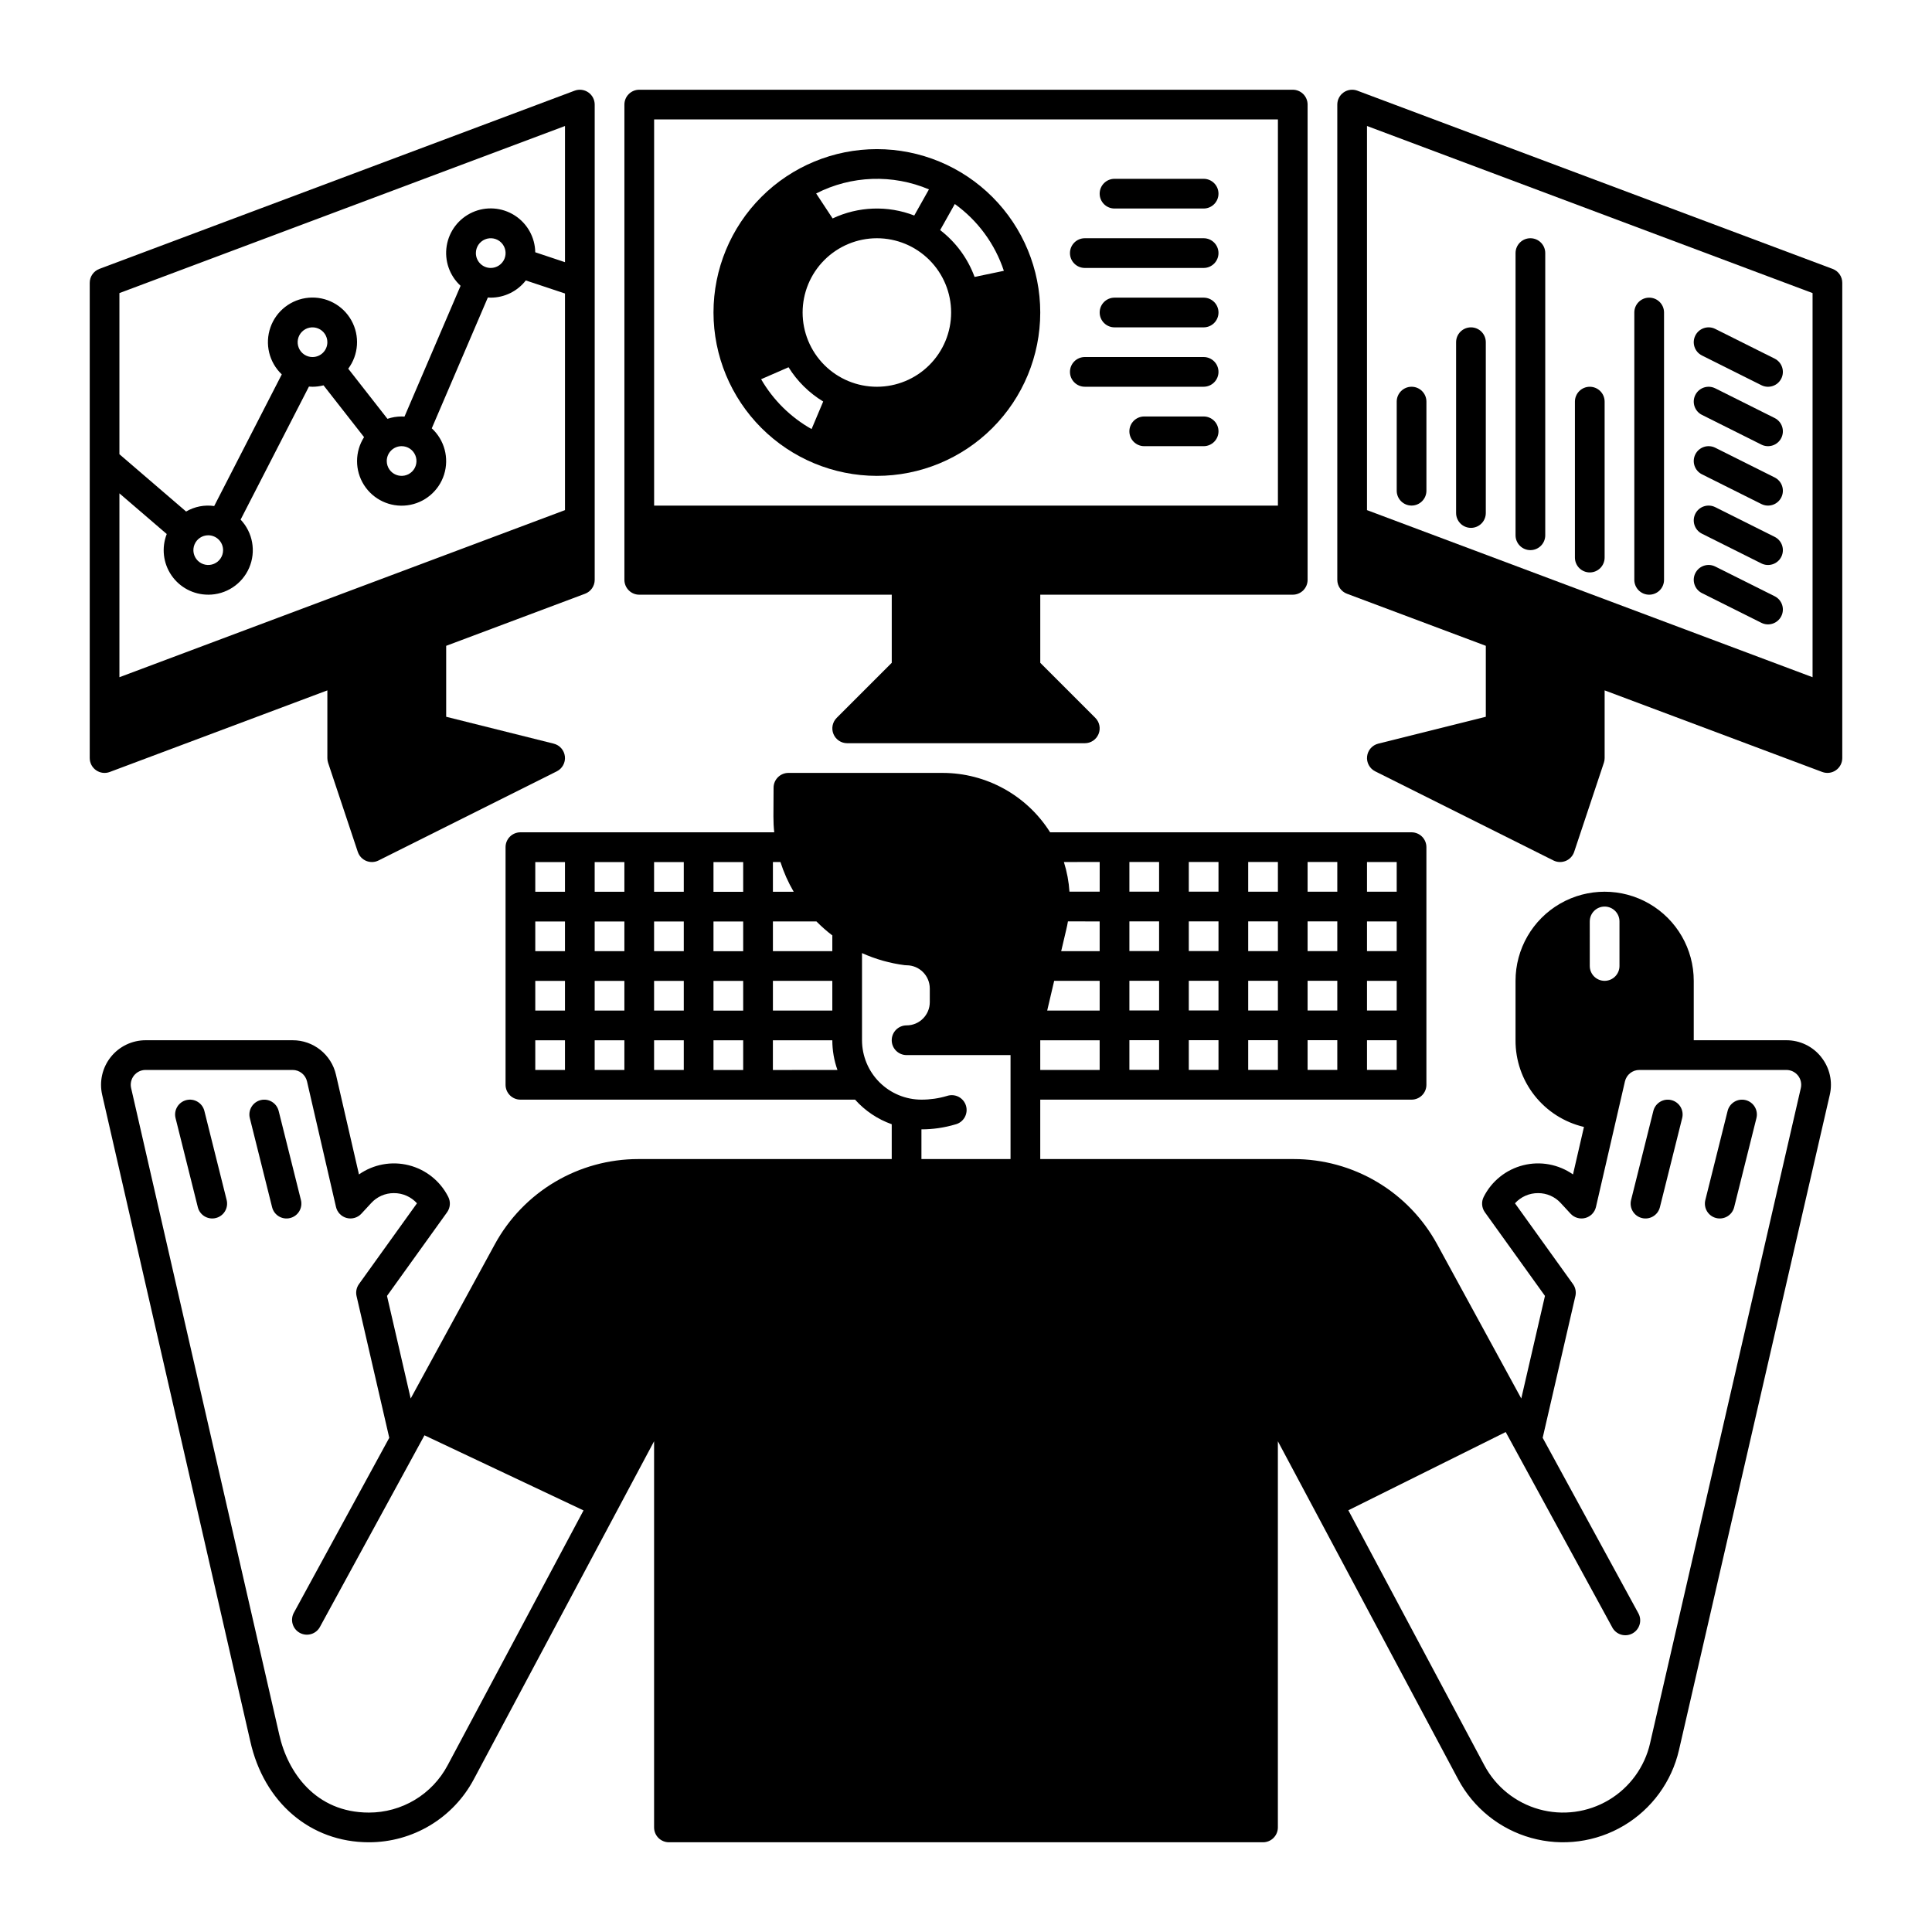
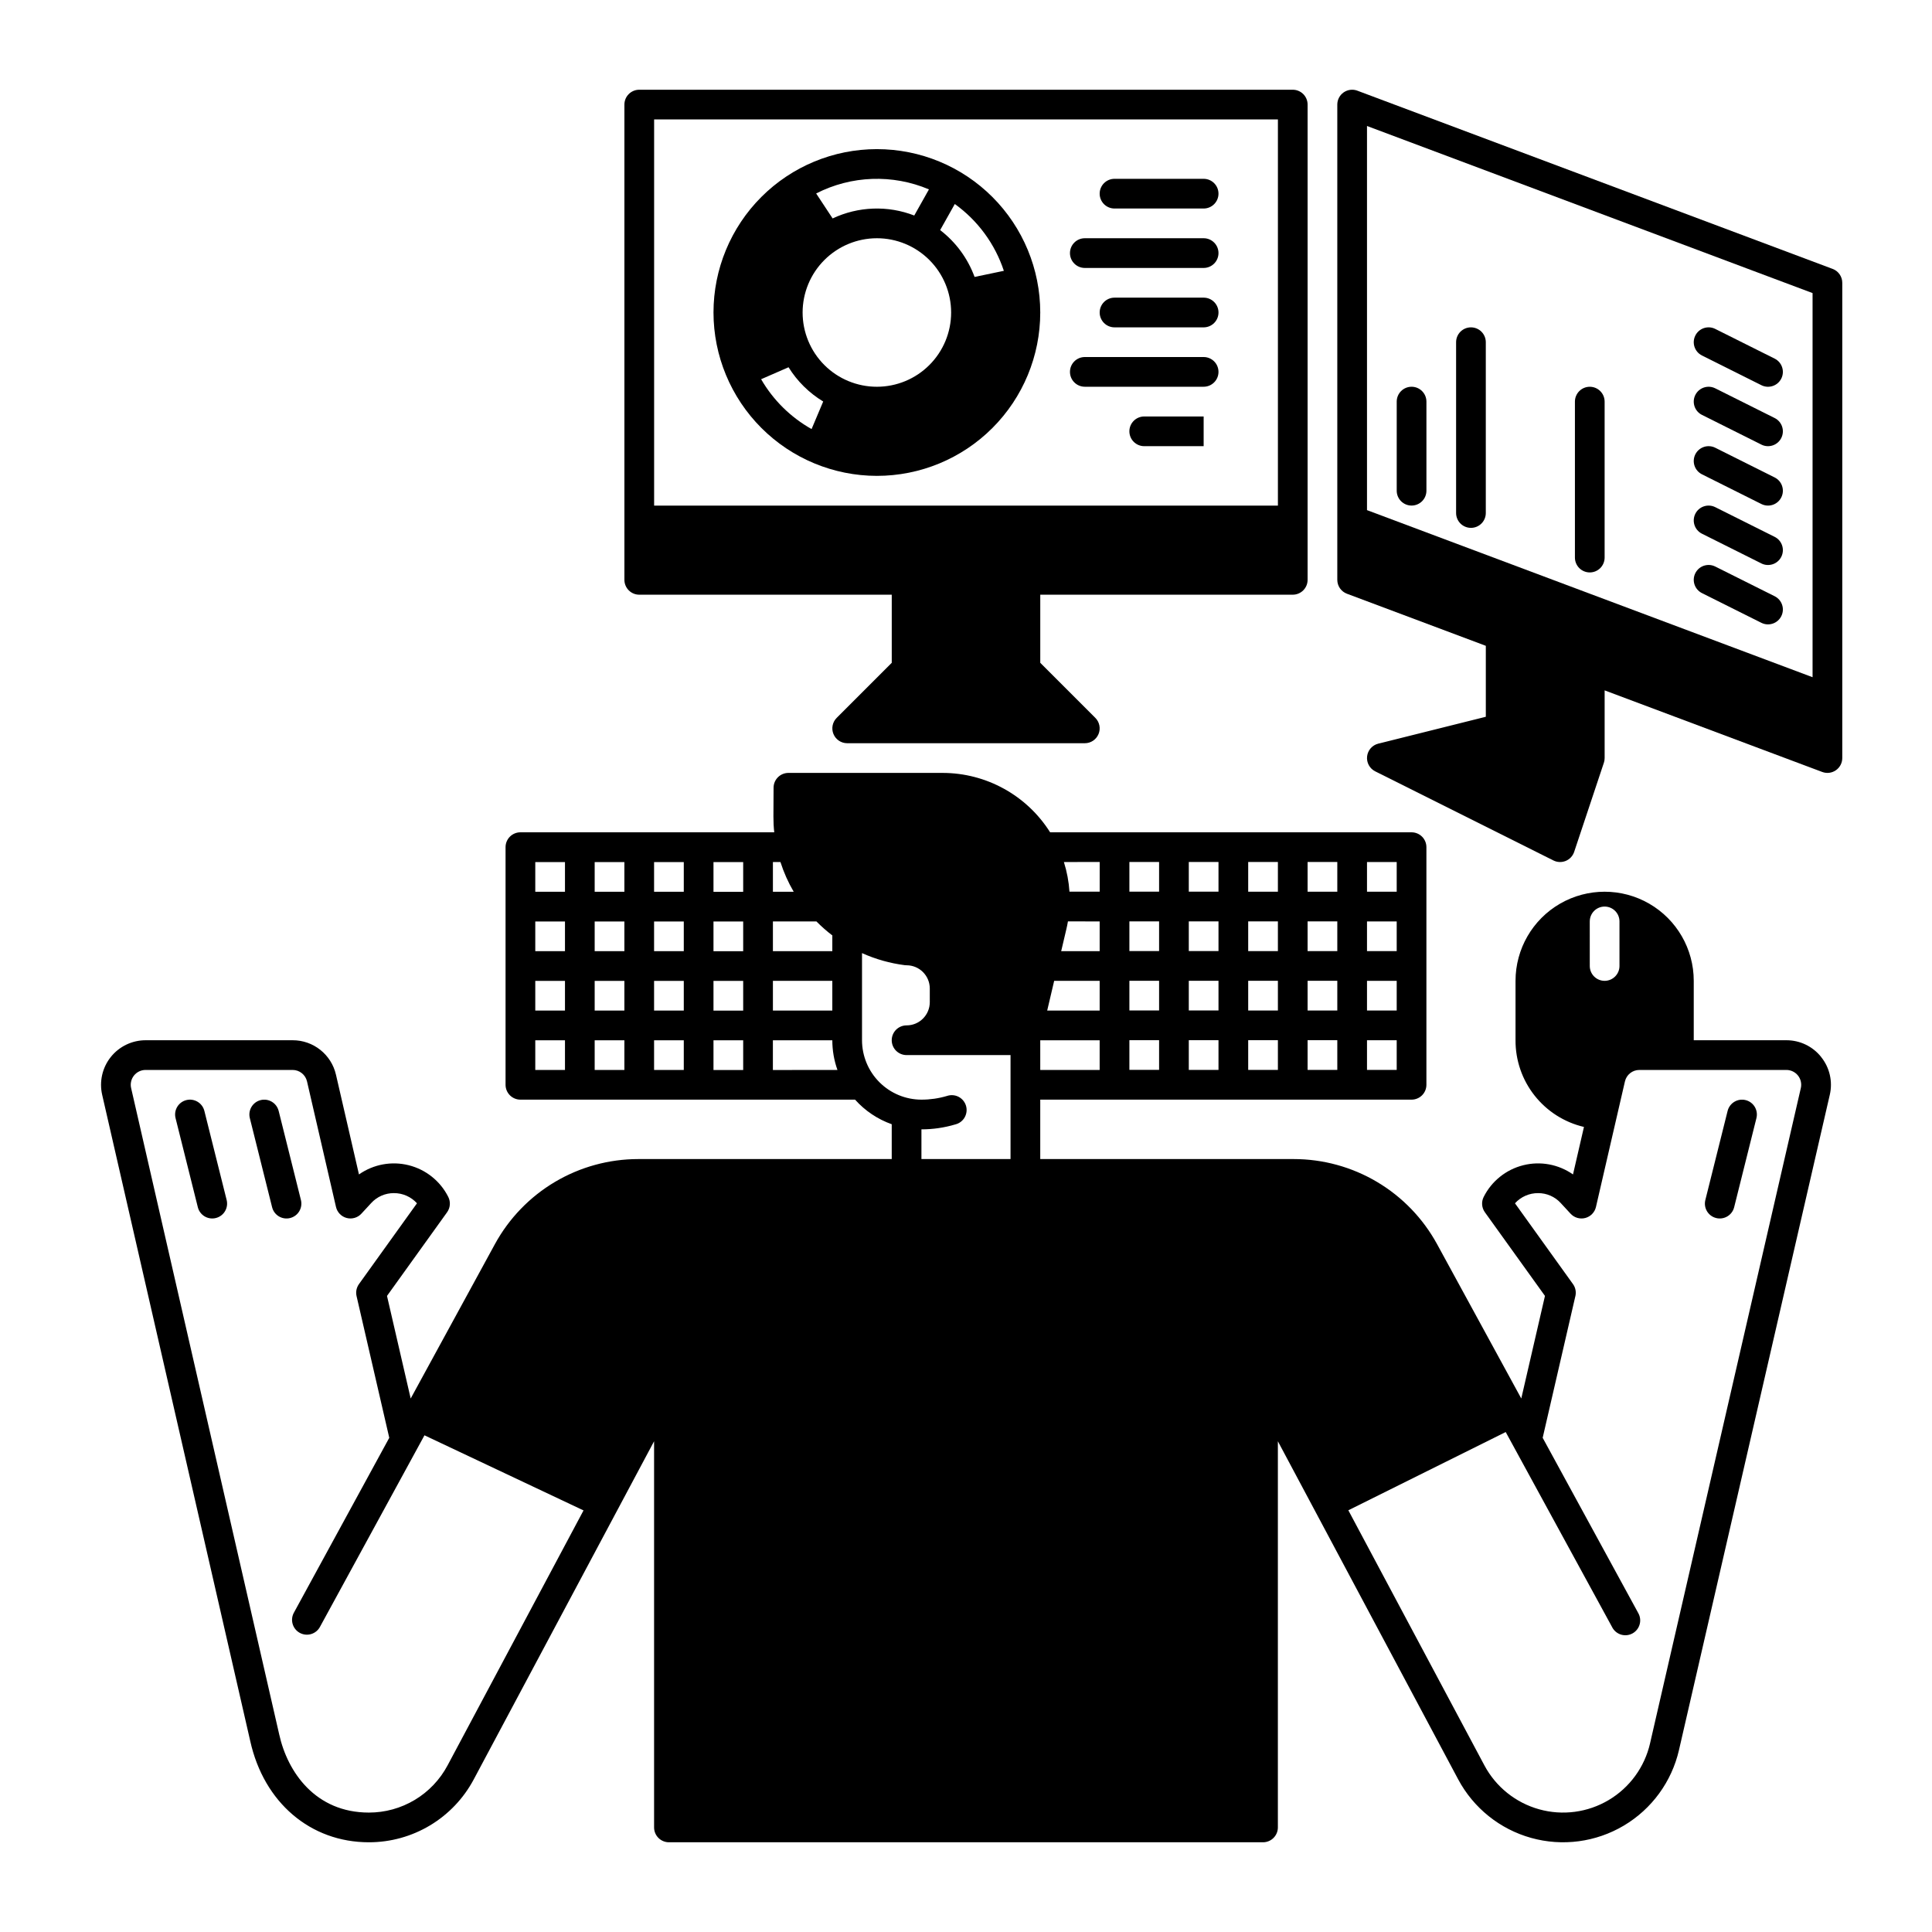
<svg xmlns="http://www.w3.org/2000/svg" fill="#000000" width="800px" height="800px" version="1.1" viewBox="144 144 512 512">
  <g>
    <path d="m626.65 424.14c-2.231-2.828-5.641-4.477-9.25-4.465h-24.539v-15.746c0-8.438-4.5-16.234-11.809-20.453-7.305-4.215-16.309-4.215-23.617 0-7.305 4.219-11.805 12.016-11.805 20.453v15.746c-0.027 5.316 1.754 10.484 5.047 14.656 3.297 4.176 7.91 7.109 13.086 8.32l-2.902 12.586c-3.84-2.691-8.66-3.582-13.203-2.434-4.547 1.145-8.371 4.215-10.473 8.406-0.652 1.305-0.527 2.867 0.324 4.051l15.922 22.168-6.277 27.188-22.309-40.895v0.004c-3.723-6.828-9.219-12.527-15.91-16.5-6.688-3.969-14.32-6.062-22.102-6.062h-67.156v-15.746h98.398c1.043 0 2.047-0.414 2.785-1.152s1.152-1.738 1.152-2.781v-62.977c0-1.047-0.414-2.047-1.152-2.785-0.738-0.738-1.742-1.152-2.785-1.152h-95.781c-6.172-9.797-16.938-15.742-28.516-15.742h-40.836c-2.168 0-3.926 1.75-3.938 3.914l-0.039 7.617c-0.008 1.406 0.062 2.812 0.215 4.211h-67.266c-2.172 0-3.938 1.762-3.938 3.938v62.977c0 1.043 0.418 2.043 1.156 2.781s1.738 1.152 2.781 1.152h88.688c2.641 2.953 5.981 5.195 9.715 6.516v9.23h-67.16c-7.777 0-15.414 2.094-22.102 6.062-6.691 3.973-12.184 9.672-15.91 16.5l-22.309 40.895-6.277-27.188 15.922-22.168v-0.004c0.852-1.184 0.977-2.746 0.324-4.051-2.102-4.191-5.926-7.262-10.469-8.406-4.547-1.148-9.367-0.258-13.207 2.434l-6.09-26.414c-1.223-5.363-6-9.168-11.504-9.148h-38.945c-3.598 0-7 1.641-9.238 4.453-2.242 2.812-3.078 6.496-2.277 10l39.242 171.27c3.613 16.297 15.961 26.824 31.441 26.824 5.711 0.008 11.316-1.543 16.215-4.481 4.894-2.938 8.902-7.156 11.582-12.199l47.785-89.594v102.34c0 1.043 0.414 2.043 1.152 2.781 0.738 0.738 1.738 1.152 2.781 1.152h157.44c1.043 0 2.047-0.414 2.781-1.152 0.738-0.738 1.156-1.738 1.156-2.781v-102.34l47.781 89.594c4.055 7.598 11.039 13.207 19.332 15.52 8.293 2.316 17.176 1.137 24.578-3.266 7.398-4.398 12.68-11.633 14.609-20.027l39.961-173.62c0.82-3.504-0.016-7.191-2.266-10zm-120.38-51.699h7.871v7.871h-7.871zm0 15.742h7.871v7.871h-7.871zm0 15.742h7.871v7.871h-7.871zm0 15.742h7.871v7.871h-7.871zm-15.742-47.23h7.871v7.871h-7.871zm0 15.742h7.871v7.871h-7.871zm0 15.742h7.871v7.871h-7.871zm0 15.742h7.871v7.871h-7.871zm-15.742-47.23h7.871v7.871h-7.871zm0 15.742h7.871v7.871h-7.871zm0 15.742h7.871v7.871h-7.871zm0 15.742h7.871v7.871h-7.871zm-15.742-47.23h7.871v7.871h-7.871zm0 15.742h7.871v7.871h-7.871zm0 15.742h7.871v7.871h-7.871zm0 15.742h7.871v7.871h-7.871zm-15.742-47.23h7.871v7.871h-7.871zm0 15.742h7.871v7.871h-7.871zm0 15.742h7.871v7.871h-7.871zm0 15.742h7.871v7.871h-7.871zm-7.871-47.23v7.871h-8l-0.008 0.023c-0.176-2.676-0.672-5.32-1.477-7.875zm-8.836 17.82c0.168-0.688 0.305-1.387 0.422-2.078l8.406 0.023v7.871h-10.195zm-3.227 13.688h12.055v7.871h-13.902zm-3.688 15.746h15.742v7.871h-15.742zm-70.848-47.23h1.996v-0.004c0.879 2.746 2.055 5.387 3.512 7.875h-5.508zm0 15.742h11.543-0.004c1.32 1.336 2.731 2.578 4.223 3.719 0 0.07-0.02 0.137-0.02 0.215v3.938h-15.742zm0 15.742h15.742v7.871h-15.742zm-55.105 23.617h-7.871v-7.871h7.871zm0-15.742h-7.871v-7.871h7.871zm0-15.742h-7.871v-7.871h7.871zm0-15.742h-7.871v-7.871h7.871zm15.742 47.23h-7.871v-7.871h7.871zm0-15.742h-7.871v-7.871h7.871zm0-15.742h-7.871v-7.871h7.871zm0-15.742h-7.871v-7.871h7.871zm15.742 47.23h-7.871v-7.871h7.871zm0-15.742h-7.871v-7.871h7.871zm0-15.742h-7.871v-7.871h7.871zm0-15.742h-7.871v-7.871h7.871zm15.742 47.23h-7.871v-7.871h7.871zm0-15.742h-7.871v-7.871h7.871zm0-15.742h-7.871v-7.871h7.871zm0-15.742h-7.871v-7.871h7.871zm7.871 47.23v-7.871h15.742l0.008-0.016c0 2.68 0.457 5.344 1.359 7.871zm-86.211 184.28c-2.012 3.781-5.016 6.945-8.691 9.148-3.672 2.203-7.879 3.363-12.16 3.359-14.129 0-21.539-10.668-23.762-20.684l-39.246-171.3c-0.273-1.168 0.004-2.398 0.754-3.34 0.746-0.938 1.883-1.484 3.086-1.48h38.945c1.832-0.004 3.422 1.262 3.828 3.051l7.676 33.258c0.328 1.422 1.418 2.547 2.828 2.922 1.41 0.371 2.914-0.066 3.902-1.141l2.598-2.812c1.543-1.691 3.727-2.648 6.012-2.637 2.332-0.012 4.555 0.969 6.121 2.695l-15.371 21.41c-0.66 0.918-0.895 2.078-0.641 3.18l8.668 37.559-25.227 46.258c-0.535 0.918-0.676 2.016-0.391 3.039 0.285 1.023 0.973 1.891 1.906 2.398 0.934 0.508 2.031 0.621 3.047 0.305 1.016-0.312 1.863-1.027 2.344-1.973l27.652-50.688 42.152 19.906zm149.19-160.68h-23.613v-7.875c3.043 0.004 6.074-0.438 8.992-1.309 1.043-0.258 1.934-0.934 2.465-1.867 0.531-0.934 0.66-2.043 0.355-3.074-0.309-1.027-1.023-1.887-1.977-2.379-0.957-0.488-2.07-0.566-3.086-0.215-2.191 0.648-4.465 0.977-6.75 0.973-4.176-0.004-8.176-1.664-11.129-4.617-2.949-2.949-4.609-6.953-4.617-11.125v-23.094c3.59 1.617 7.402 2.695 11.309 3.195 0.164 0.02 0.332 0.031 0.5 0.031 3.394 0.004 6.144 2.754 6.152 6.148v3.633c-0.004 3.394-2.754 6.148-6.152 6.148-2.172 0-3.934 1.762-3.934 3.938 0 2.172 1.762 3.934 3.934 3.934h27.551zm153.5-62.977h0.004c0-2.176 1.762-3.938 3.934-3.938 2.176 0 3.938 1.762 3.938 3.938v11.809c0 2.172-1.762 3.934-3.938 3.934-2.172 0-3.934-1.762-3.934-3.934zm55.93 44.184-39.949 173.62 0.004-0.004c-1.445 6.301-5.402 11.734-10.957 15.039-5.551 3.305-12.215 4.191-18.438 2.457-6.227-1.734-11.469-5.941-14.512-11.641l-36.055-67.602 41.703-20.734 28.203 51.699-0.004 0.004c0.484 0.945 1.328 1.656 2.344 1.973 1.016 0.312 2.117 0.203 3.047-0.305 0.934-0.512 1.621-1.375 1.906-2.398 0.289-1.023 0.145-2.121-0.391-3.039l-25.309-46.406 8.668-37.559h0.004c0.254-1.102 0.02-2.262-0.641-3.18l-15.371-21.41c1.566-1.727 3.793-2.707 6.121-2.695 2.285-0.012 4.473 0.945 6.012 2.637l2.598 2.812c0.988 1.074 2.492 1.512 3.902 1.141 1.414-0.375 2.5-1.5 2.828-2.922l7.676-33.258c0.406-1.789 1.996-3.055 3.828-3.051h38.945c1.203-0.004 2.34 0.543 3.09 1.48 0.746 0.941 1.023 2.172 0.75 3.34z" />
    <path d="m198.16 438.4c-0.527-2.106-2.664-3.391-4.773-2.863-2.109 0.527-3.391 2.664-2.863 4.773l5.902 23.617c0.527 2.109 2.664 3.391 4.773 2.863 1.016-0.254 1.887-0.898 2.422-1.793 0.539-0.895 0.695-1.969 0.445-2.981z" />
    <path d="m223.75 462.02-5.902-23.617h-0.004c-0.527-2.106-2.664-3.391-4.773-2.863-2.109 0.527-3.391 2.664-2.863 4.773l5.902 23.617c0.527 2.109 2.664 3.391 4.773 2.863 1.016-0.254 1.887-0.898 2.422-1.793 0.539-0.895 0.695-1.969 0.445-2.981z" />
    <path d="m606.61 435.54c-1.012-0.254-2.086-0.094-2.981 0.445-0.895 0.535-1.539 1.406-1.793 2.418l-5.902 23.617c-0.527 2.109 0.754 4.246 2.863 4.773 2.109 0.527 4.246-0.754 4.773-2.863l5.902-23.617c0.254-1.012 0.094-2.086-0.441-2.981-0.539-0.895-1.41-1.539-2.422-1.793z" />
-     <path d="m586.93 435.54c-1.012-0.254-2.086-0.094-2.981 0.445-0.895 0.535-1.539 1.406-1.793 2.418l-5.902 23.617c-0.527 2.109 0.754 4.246 2.863 4.773 2.109 0.527 4.246-0.754 4.773-2.863l5.902-23.617c0.254-1.012 0.094-2.086-0.441-2.981-0.539-0.895-1.41-1.539-2.422-1.793z" />
    <path d="m313.41 301.6h66.914v18.051l-14.59 14.59h-0.004c-1.125 1.129-1.461 2.82-0.852 4.289 0.609 1.473 2.043 2.43 3.637 2.43h62.977c1.59 0 3.023-0.957 3.633-2.43 0.609-1.469 0.273-3.16-0.852-4.289l-14.59-14.59v-18.051h66.914-0.004c1.043 0 2.047-0.414 2.785-1.152 0.738-0.738 1.152-1.738 1.152-2.781v-125.95c0-1.047-0.414-2.047-1.152-2.785s-1.742-1.152-2.785-1.152h-173.18c-2.172 0-3.938 1.762-3.938 3.938v125.95c0 1.043 0.418 2.043 1.156 2.781 0.734 0.738 1.738 1.152 2.781 1.152zm169.25-125.95v102.34h-165.31v-102.34z" />
-     <path d="m173.09 348.58 57.664-21.621v17.938c0 0.422 0.066 0.844 0.195 1.246l7.871 23.617 0.004-0.004c0.359 1.082 1.172 1.957 2.227 2.394 1.055 0.434 2.246 0.395 3.266-0.117l47.23-23.617h0.004c1.473-0.734 2.332-2.312 2.152-3.949-0.18-1.637-1.359-2.992-2.961-3.391l-28.5-7.125v-18.801l36.801-13.801c1.539-0.574 2.559-2.043 2.559-3.684v-125.95c0-1.289-0.633-2.5-1.691-3.234-1.062-0.734-2.414-0.902-3.621-0.453l-125.95 47.23v0.004c-1.539 0.574-2.559 2.043-2.559 3.684v125.95c0 1.289 0.633 2.496 1.691 3.231 1.062 0.738 2.414 0.906 3.621 0.453zm30.031-58.789c0 1.594-0.957 3.027-2.43 3.637-1.469 0.609-3.164 0.273-4.289-0.852s-1.461-2.82-0.852-4.289c0.609-1.473 2.043-2.43 3.637-2.43 1.043 0 2.043 0.414 2.781 1.152 0.738 0.738 1.152 1.738 1.152 2.781zm-3.938 11.809h0.004c4.711 0.008 8.977-2.793 10.844-7.121 1.867-4.328 0.973-9.352-2.266-12.777l18.105-35.254c0.312 0.027 0.625 0.047 0.945 0.047 0.984-0.004 1.969-0.129 2.922-0.379l10.742 13.73c-2.469 3.867-2.477 8.816-0.016 12.688 2.461 3.871 6.941 5.969 11.492 5.379 4.551-0.594 8.344-3.769 9.73-8.141 1.387-4.375 0.113-9.156-3.262-12.262l14.863-34.668c0.254 0.016 0.504 0.039 0.758 0.039 3.641-0.004 7.07-1.688 9.301-4.559l10.383 3.457v57.41l-118.08 44.281v-48.723l12.539 10.777c-1.418 3.633-0.953 7.731 1.25 10.945 2.199 3.219 5.852 5.137 9.75 5.129zm27.633-62.977c-1.59 0-3.027-0.957-3.637-2.43-0.605-1.469-0.27-3.164 0.855-4.289s2.816-1.461 4.289-0.852c1.473 0.609 2.43 2.043 2.43 3.637 0 1.043-0.414 2.043-1.152 2.781-0.738 0.738-1.738 1.152-2.785 1.152zm23.617 23.617c1.594 0 3.027 0.957 3.637 2.43 0.609 1.469 0.273 3.164-0.852 4.289-1.129 1.125-2.82 1.461-4.293 0.852-1.469-0.605-2.43-2.043-2.43-3.633 0-2.176 1.766-3.938 3.938-3.938zm19.68-51.168c0-1.594 0.961-3.027 2.43-3.637 1.473-0.609 3.164-0.273 4.289 0.852 1.125 1.129 1.465 2.82 0.855 4.293-0.609 1.469-2.047 2.43-3.637 2.43-2.176 0-3.938-1.766-3.938-3.938zm23.617-33.68v36.09l-7.883-2.629c-0.062-3.969-2.117-7.644-5.469-9.777-3.352-2.133-7.551-2.438-11.172-0.812-3.625 1.629-6.188 4.969-6.824 8.891-0.633 3.922 0.746 7.898 3.676 10.582l-14.863 34.668c-0.254-0.016-0.504-0.039-0.758-0.039l-0.004 0.004c-1.277 0-2.547 0.211-3.754 0.621l-10.391-13.285c2.773-3.727 3.102-8.734 0.836-12.793-2.262-4.059-6.691-6.414-11.32-6.016-4.629 0.398-8.598 3.473-10.133 7.856-1.539 4.387-0.363 9.262 3.004 12.465l-17.91 34.887c-2.574-0.375-5.199 0.141-7.445 1.453l-17.672-15.188v-42.699z" />
    <path d="m629.66 215.26-125.95-47.23v-0.004c-1.207-0.449-2.559-0.281-3.621 0.453-1.059 0.734-1.691 1.945-1.691 3.234v125.95c0 1.641 1.02 3.109 2.559 3.684l36.801 13.801v18.801l-28.508 7.125h0.004c-1.602 0.398-2.781 1.754-2.961 3.391-0.18 1.637 0.68 3.215 2.152 3.949l47.23 23.617h0.004c1.02 0.512 2.211 0.551 3.266 0.117 1.055-0.438 1.867-1.312 2.227-2.394l7.871-23.617 0.004 0.004c0.133-0.402 0.199-0.824 0.199-1.246v-17.938l57.664 21.621c1.207 0.453 2.559 0.285 3.621-0.453 1.059-0.734 1.691-1.941 1.691-3.231v-125.95c0-1.641-1.02-3.109-2.559-3.684zm-5.312 6.41v101.8l-118.08-44.281v-101.8z" />
    <path d="m376.38 270.11c11.484 0 22.496-4.562 30.613-12.68 8.121-8.121 12.684-19.133 12.684-30.617 0-11.48-4.562-22.492-12.684-30.613-8.117-8.121-19.129-12.68-30.613-12.68-11.484 0-22.496 4.559-30.617 12.68-8.117 8.121-12.68 19.133-12.68 30.613 0.012 11.48 4.578 22.484 12.695 30.602 8.117 8.117 19.121 12.684 30.602 12.695zm-30.676-25.613 7.269-3.172c2.305 3.707 5.453 6.816 9.184 9.078l-3.082 7.305c-5.559-3.129-10.176-7.691-13.371-13.211zm30.676-37.363c5.219 0 10.227 2.074 13.914 5.766 3.691 3.691 5.766 8.695 5.766 13.914 0 5.223-2.074 10.227-5.766 13.918-3.688 3.691-8.695 5.762-13.914 5.762s-10.227-2.07-13.918-5.762c-3.688-3.691-5.762-8.695-5.762-13.918 0.004-5.215 2.082-10.219 5.769-13.906 3.691-3.691 8.691-5.766 13.91-5.773zm33.652 8.637-7.762 1.621h0.004c-1.805-4.918-4.969-9.223-9.125-12.414l3.883-6.914c6.094 4.383 10.645 10.582 13 17.707zm-19.852-21.582-3.891 6.922v0.004c-7.012-2.715-14.832-2.434-21.637 0.773l-4.363-6.617c9.312-4.766 20.258-5.16 29.891-1.082z" />
    <path d="m439.36 199.26h23.617c2.172 0 3.934-1.762 3.934-3.938 0-2.172-1.762-3.934-3.934-3.934h-23.617c-2.176 0-3.938 1.762-3.938 3.934 0 2.176 1.762 3.938 3.938 3.938z" />
    <path d="m431.49 215.01h31.488c2.172 0 3.934-1.766 3.934-3.938 0-2.176-1.762-3.938-3.934-3.938h-31.488c-2.176 0-3.938 1.762-3.938 3.938 0 2.172 1.762 3.938 3.938 3.938z" />
    <path d="m462.98 222.88h-23.617c-2.176 0-3.938 1.762-3.938 3.934 0 2.176 1.762 3.938 3.938 3.938h23.617c2.172 0 3.934-1.762 3.934-3.938 0-2.172-1.762-3.934-3.934-3.934z" />
    <path d="m431.49 246.49h31.488c2.172 0 3.934-1.762 3.934-3.934 0-2.176-1.762-3.938-3.934-3.938h-31.488c-2.176 0-3.938 1.762-3.938 3.938 0 2.172 1.762 3.934 3.938 3.934z" />
-     <path d="m462.98 254.37h-15.746c-2.172 0-3.938 1.762-3.938 3.934 0 2.176 1.766 3.938 3.938 3.938h15.746c2.172 0 3.934-1.762 3.934-3.938 0-2.172-1.762-3.934-3.934-3.934z" />
+     <path d="m462.98 254.37h-15.746c-2.172 0-3.938 1.762-3.938 3.934 0 2.176 1.766 3.938 3.938 3.938h15.746z" />
    <path d="m518.08 277.98c1.043 0 2.047-0.414 2.785-1.152s1.152-1.738 1.152-2.781v-23.617c0-2.172-1.762-3.938-3.938-3.938-2.172 0-3.934 1.766-3.934 3.938v23.617c0 1.043 0.414 2.043 1.152 2.781s1.738 1.152 2.781 1.152z" />
    <path d="m533.82 283.89c1.043 0 2.043-0.414 2.781-1.152s1.152-1.742 1.152-2.785v-45.262c0-2.176-1.762-3.938-3.934-3.938-2.176 0-3.938 1.762-3.938 3.938v45.266-0.004c0 1.043 0.414 2.047 1.152 2.785 0.738 0.738 1.738 1.152 2.785 1.152z" />
-     <path d="m549.57 289.79c1.043 0 2.047-0.414 2.785-1.152 0.738-0.738 1.152-1.738 1.152-2.781v-74.785c0-2.176-1.762-3.938-3.938-3.938-2.172 0-3.934 1.762-3.934 3.938v74.785c0 1.043 0.414 2.043 1.152 2.781 0.738 0.738 1.738 1.152 2.781 1.152z" />
    <path d="m565.31 295.7c1.043 0 2.043-0.414 2.781-1.152s1.152-1.742 1.152-2.785v-41.328c0-2.172-1.762-3.938-3.934-3.938-2.176 0-3.938 1.766-3.938 3.938v41.328c0 1.043 0.414 2.047 1.152 2.785 0.738 0.738 1.738 1.152 2.785 1.152z" />
-     <path d="m581.05 301.6c1.043 0 2.047-0.414 2.785-1.152 0.738-0.738 1.152-1.738 1.152-2.781v-70.852c0-2.172-1.762-3.934-3.938-3.934-2.172 0-3.938 1.762-3.938 3.934v70.852c0 1.043 0.418 2.043 1.156 2.781 0.738 0.738 1.738 1.152 2.781 1.152z" />
    <path d="m595.04 301.18 15.742 7.871c1.945 0.973 4.309 0.184 5.281-1.762 0.973-1.941 0.184-4.309-1.758-5.281l-15.742-7.871h-0.004c-1.945-0.973-4.309-0.184-5.281 1.762-0.973 1.945-0.184 4.309 1.762 5.281z" />
    <path d="m595.04 285.44 15.742 7.871v0.004c1.945 0.969 4.309 0.184 5.281-1.762 0.973-1.945 0.184-4.309-1.758-5.281l-15.742-7.871h-0.004c-1.945-0.973-4.309-0.184-5.281 1.758-0.973 1.945-0.184 4.309 1.762 5.281z" />
    <path d="m595.04 269.7 15.742 7.871c1.945 0.973 4.309 0.184 5.281-1.762 0.973-1.941 0.184-4.309-1.758-5.281l-15.742-7.871h-0.004c-1.945-0.973-4.309-0.184-5.281 1.762-0.973 1.945-0.184 4.309 1.762 5.281z" />
    <path d="m595.04 253.95 15.742 7.871v0.004c1.945 0.973 4.309 0.184 5.281-1.762s0.184-4.309-1.758-5.281l-15.742-7.871h-0.004c-1.945-0.973-4.309-0.184-5.281 1.758-0.973 1.945-0.184 4.312 1.762 5.281z" />
    <path d="m595.04 238.21 15.742 7.871c1.945 0.973 4.309 0.184 5.281-1.758 0.973-1.945 0.184-4.312-1.758-5.281l-15.742-7.871-0.004-0.004c-1.945-0.973-4.309-0.184-5.281 1.762-0.973 1.945-0.184 4.309 1.762 5.281z" />
  </g>
</svg>